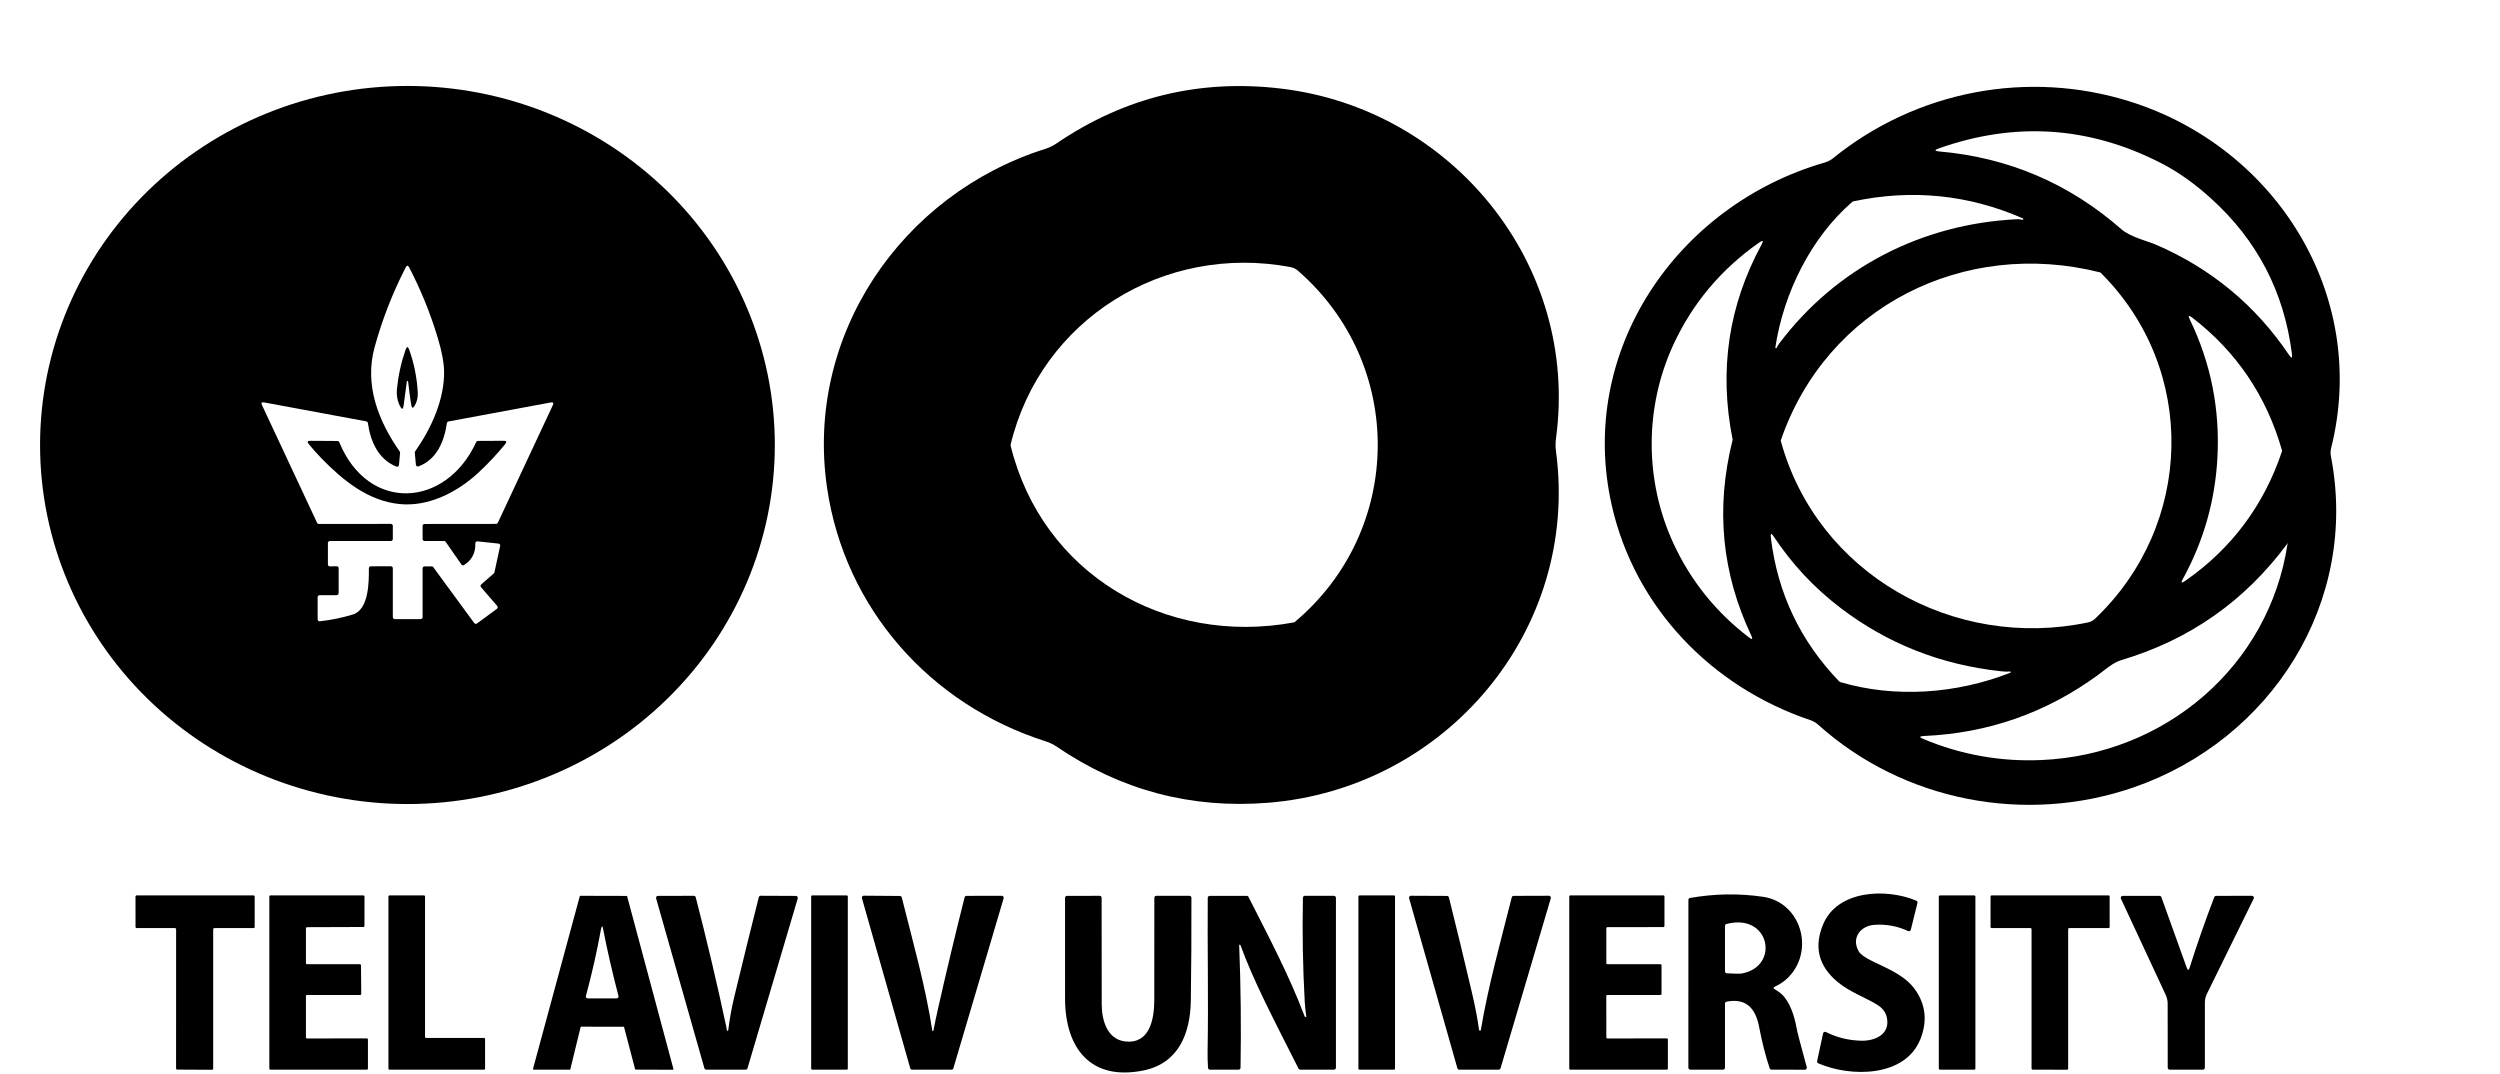
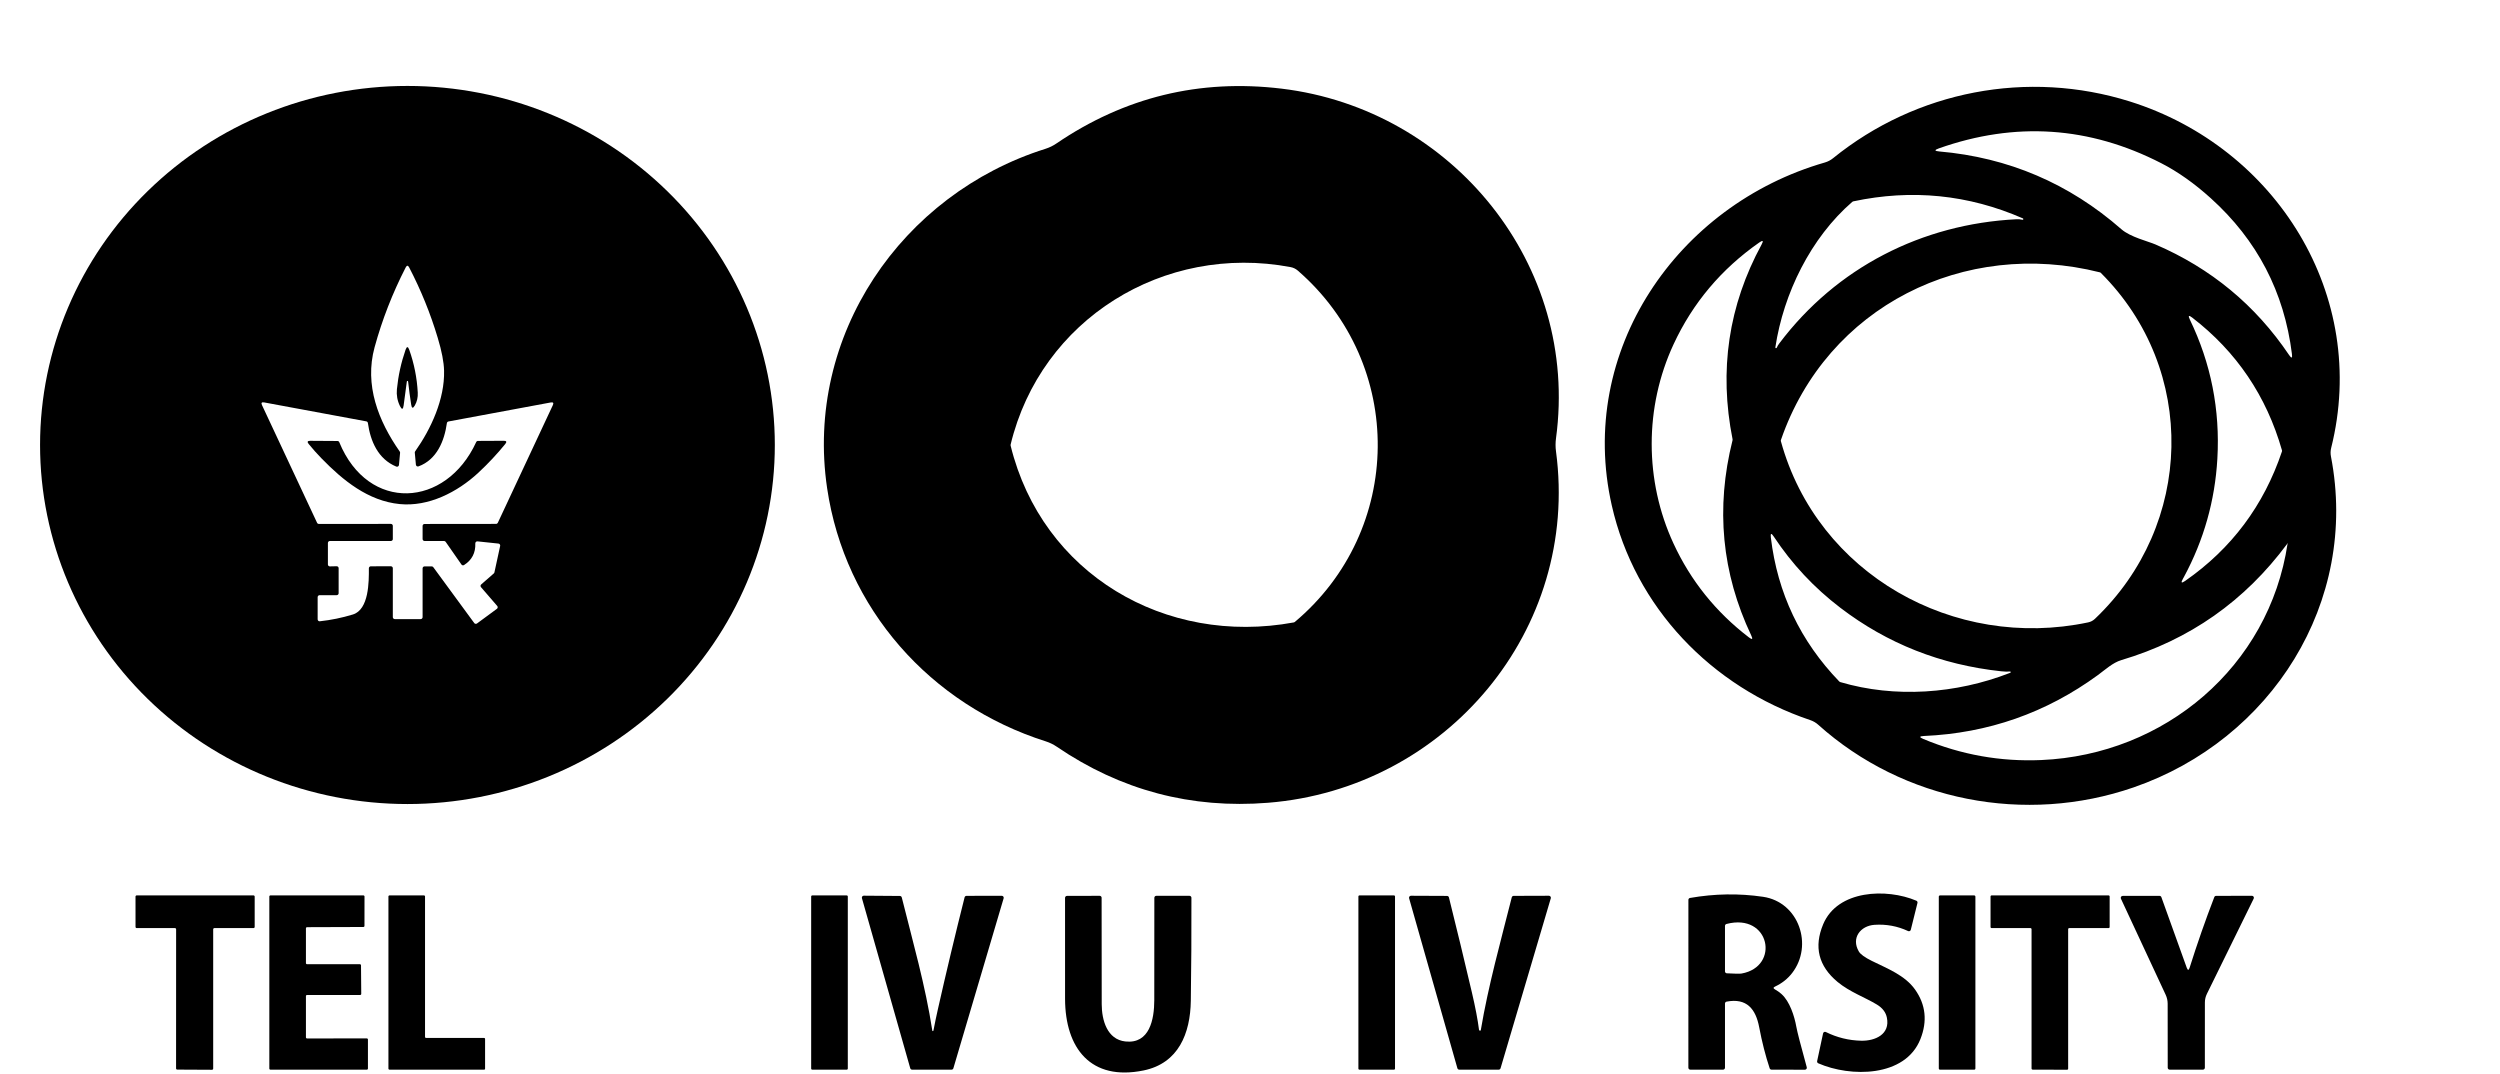
<svg xmlns="http://www.w3.org/2000/svg" width="156" height="67" viewBox="0 0 156 67" fill="none">
  <path d="M48.349 27.767C48.349 33.709 45.934 39.408 41.635 43.609C37.336 47.811 31.505 50.172 25.425 50.172C19.345 50.172 13.514 47.811 9.215 43.609C4.915 39.408 2.5 33.709 2.5 27.767C2.5 21.825 4.915 16.126 9.215 11.925C13.514 7.723 19.345 5.363 25.425 5.363C31.505 5.363 37.336 7.723 41.635 11.925C45.934 16.126 48.349 21.825 48.349 27.767ZM25.952 28.999L25.883 28.247C25.881 28.218 25.888 28.189 25.905 28.166C26.908 26.746 27.753 24.901 27.71 23.133C27.698 22.596 27.566 21.911 27.314 21.078C26.859 19.559 26.265 18.096 25.532 16.688C25.46 16.548 25.387 16.548 25.315 16.688C24.49 18.296 23.843 19.957 23.374 21.671C22.73 24.03 23.607 26.264 24.945 28.178C24.961 28.201 24.969 28.23 24.965 28.259L24.895 29.014C24.893 29.032 24.887 29.051 24.877 29.067C24.866 29.083 24.853 29.097 24.836 29.107C24.82 29.116 24.801 29.122 24.782 29.124C24.763 29.125 24.744 29.122 24.727 29.115C23.585 28.642 23.116 27.527 22.956 26.396C22.953 26.371 22.941 26.347 22.923 26.328C22.906 26.31 22.883 26.297 22.858 26.293L16.483 25.111C16.327 25.082 16.282 25.14 16.35 25.283L19.786 32.624C19.796 32.645 19.811 32.662 19.831 32.674C19.851 32.687 19.873 32.693 19.897 32.693L24.39 32.691C24.423 32.691 24.454 32.703 24.477 32.726C24.499 32.749 24.512 32.78 24.512 32.812V33.636C24.512 33.669 24.499 33.7 24.477 33.722C24.454 33.745 24.423 33.758 24.39 33.758H20.583C20.55 33.758 20.519 33.771 20.497 33.794C20.474 33.817 20.461 33.848 20.461 33.88V35.221C20.461 35.238 20.464 35.254 20.47 35.269C20.477 35.283 20.486 35.297 20.497 35.308C20.509 35.32 20.523 35.329 20.538 35.335C20.553 35.341 20.569 35.343 20.585 35.343L21.007 35.334C21.023 35.333 21.039 35.336 21.054 35.342C21.069 35.348 21.083 35.357 21.095 35.368C21.106 35.38 21.115 35.393 21.122 35.408C21.128 35.423 21.131 35.439 21.131 35.455V37.017C21.131 37.05 21.118 37.081 21.095 37.103C21.073 37.126 21.041 37.139 21.009 37.139H19.943C19.911 37.139 19.88 37.152 19.857 37.175C19.834 37.198 19.821 37.229 19.821 37.261V38.646C19.821 38.664 19.825 38.681 19.832 38.696C19.839 38.712 19.849 38.726 19.862 38.738C19.875 38.749 19.89 38.758 19.906 38.763C19.922 38.768 19.939 38.77 19.956 38.768C20.655 38.692 21.341 38.551 22.016 38.345C23.026 38.038 23.022 36.302 23.017 35.461C23.017 35.445 23.02 35.429 23.026 35.415C23.032 35.4 23.041 35.386 23.052 35.375C23.063 35.364 23.076 35.354 23.091 35.348C23.106 35.342 23.122 35.339 23.138 35.338L24.389 35.335C24.405 35.334 24.421 35.338 24.436 35.344C24.451 35.35 24.465 35.359 24.476 35.37C24.488 35.381 24.497 35.395 24.503 35.41C24.509 35.425 24.512 35.44 24.512 35.456V38.51C24.512 38.542 24.525 38.573 24.548 38.596C24.571 38.619 24.602 38.632 24.634 38.632H26.248C26.281 38.632 26.312 38.619 26.335 38.596C26.357 38.573 26.37 38.542 26.37 38.51V35.464C26.37 35.431 26.383 35.401 26.406 35.378C26.429 35.355 26.46 35.342 26.492 35.342H26.939C26.958 35.342 26.977 35.346 26.994 35.355C27.011 35.364 27.025 35.377 27.037 35.392L29.593 38.879C29.612 38.905 29.641 38.922 29.673 38.927C29.705 38.932 29.737 38.924 29.764 38.905L31.008 37.99C31.021 37.98 31.032 37.967 31.041 37.952C31.049 37.938 31.054 37.922 31.056 37.905C31.058 37.888 31.056 37.871 31.051 37.855C31.046 37.839 31.038 37.824 31.027 37.812L30.015 36.64C30.004 36.628 29.996 36.614 29.991 36.599C29.986 36.584 29.984 36.568 29.985 36.552C29.986 36.536 29.991 36.52 29.998 36.506C30.005 36.492 30.015 36.479 30.027 36.469L30.813 35.782C30.832 35.764 30.846 35.741 30.852 35.716L31.21 34.066C31.213 34.05 31.213 34.032 31.21 34.015C31.206 33.999 31.199 33.983 31.189 33.969C31.179 33.955 31.166 33.943 31.151 33.935C31.136 33.926 31.12 33.921 31.103 33.919L29.794 33.781C29.777 33.779 29.759 33.782 29.742 33.787C29.726 33.793 29.71 33.802 29.698 33.814C29.685 33.826 29.675 33.84 29.668 33.857C29.661 33.873 29.658 33.89 29.659 33.908C29.682 34.496 29.449 34.946 28.958 35.258C28.932 35.275 28.9 35.281 28.869 35.275C28.838 35.269 28.811 35.251 28.794 35.225L27.809 33.81C27.798 33.794 27.783 33.781 27.765 33.772C27.748 33.763 27.729 33.758 27.709 33.758H26.492C26.46 33.758 26.429 33.745 26.406 33.722C26.383 33.7 26.37 33.669 26.37 33.636V32.817C26.37 32.785 26.383 32.754 26.406 32.731C26.429 32.708 26.46 32.696 26.492 32.696L30.954 32.691C30.977 32.691 31 32.684 31.02 32.672C31.039 32.659 31.055 32.641 31.065 32.62L34.496 25.285C34.563 25.142 34.518 25.085 34.363 25.114L27.985 26.3C27.959 26.305 27.936 26.317 27.919 26.335C27.901 26.354 27.89 26.377 27.886 26.402C27.728 27.515 27.263 28.677 26.116 29.102C26.098 29.109 26.079 29.111 26.061 29.109C26.042 29.107 26.024 29.101 26.008 29.091C25.993 29.081 25.979 29.067 25.97 29.051C25.96 29.035 25.954 29.017 25.952 28.999Z" fill="black" />
  <path d="M79.964 5.531C90.631 6.812 98.561 16.527 97.095 27.349C97.058 27.621 97.057 27.893 97.094 28.164C98.585 39.315 90.231 49.2 79.134 50.092C74.328 50.479 69.93 49.312 65.94 46.593C65.73 46.451 65.505 46.341 65.265 46.264C58.052 43.977 52.722 37.979 51.612 30.462C50.206 20.945 56.244 12.12 65.239 9.285C65.481 9.208 65.706 9.099 65.914 8.957C70.171 6.059 74.855 4.917 79.964 5.531ZM63.062 27.804C65.026 35.816 72.717 40.319 80.737 38.839C80.758 38.836 80.776 38.827 80.793 38.813C87.601 33.1 87.728 22.741 80.983 16.885C80.852 16.771 80.701 16.699 80.531 16.667C72.629 15.178 64.948 19.917 63.062 27.745C63.057 27.765 63.057 27.784 63.062 27.804Z" fill="black" />
  <path d="M145.451 28.481C147.213 37.592 141.715 46.17 133.132 49.135C126.38 51.468 118.774 49.996 113.457 45.224C113.312 45.094 113.147 44.998 112.964 44.936C106.786 42.857 102.012 37.89 100.574 31.534C98.392 21.9 104.652 12.797 113.87 10.14C114.059 10.085 114.23 9.996 114.383 9.872C119.592 5.656 126.539 4.335 132.9 6.331C142.031 9.197 147.845 18.442 145.465 27.951C145.421 28.126 145.417 28.303 145.451 28.481ZM137.954 12.37C136.929 11.444 135.899 10.716 134.864 10.185C130.378 7.882 125.751 7.574 120.981 9.26C120.698 9.361 120.706 9.424 121.005 9.45C125.321 9.827 129.112 11.446 132.377 14.306C132.934 14.793 134.054 15.062 134.493 15.251C137.961 16.74 140.743 19.041 142.84 22.155C142.992 22.381 143.052 22.359 143.017 22.089C142.534 18.22 140.846 14.98 137.954 12.37ZM115.587 12.592C112.988 14.841 111.294 18.307 110.783 21.667C110.776 21.708 110.791 21.727 110.827 21.726C110.836 21.726 110.846 21.722 110.854 21.717C110.862 21.711 110.868 21.703 110.872 21.694C110.902 21.614 110.954 21.525 111.028 21.429C114.594 16.695 119.928 13.978 125.824 13.681C125.949 13.674 126.073 13.685 126.195 13.712C126.207 13.715 126.219 13.716 126.228 13.715C126.237 13.714 126.242 13.711 126.243 13.707L126.253 13.677C126.256 13.668 126.255 13.657 126.251 13.648C126.247 13.639 126.24 13.632 126.231 13.628C122.83 12.142 119.3 11.787 115.641 12.565C115.62 12.569 115.602 12.579 115.587 12.592ZM109.781 15.13C107.41 16.787 105.626 18.907 104.427 21.491C102.612 25.407 102.613 29.989 104.423 33.908C105.498 36.236 107.067 38.191 109.131 39.772C109.344 39.935 109.393 39.895 109.278 39.653C107.437 35.765 107.047 31.704 108.111 27.47C108.116 27.452 108.116 27.434 108.113 27.416C107.255 23.111 107.858 19.058 109.924 15.257C110.055 15.015 110.007 14.973 109.781 15.13ZM111.126 27.529C113.405 35.826 121.935 40.603 130.301 38.837C130.462 38.803 130.604 38.729 130.725 38.614C136.886 32.764 137.165 23.08 131.089 17.025C131.074 17.01 131.055 16.999 131.033 16.994C122.591 14.865 114.005 19.111 111.129 27.457C111.121 27.48 111.12 27.506 111.126 27.529ZM136.281 35.996C136.257 36.041 136.234 36.083 136.211 36.123C136.073 36.369 136.12 36.412 136.351 36.251C139.246 34.237 141.261 31.544 142.394 28.171C142.401 28.148 142.401 28.123 142.395 28.099C141.425 24.707 139.558 21.946 136.793 19.817C136.575 19.649 136.526 19.689 136.645 19.937C137.966 22.672 138.539 25.57 138.363 28.631C138.213 31.242 137.519 33.697 136.281 35.996ZM114.827 42.561C118.255 43.574 122.061 43.294 125.398 41.998C125.482 41.965 125.499 41.935 125.448 41.908C125.433 41.901 125.416 41.898 125.399 41.901C125.288 41.918 125.115 41.914 124.881 41.889C121.117 41.486 117.768 40.164 114.833 37.922C113.197 36.673 111.812 35.191 110.679 33.476C110.528 33.247 110.469 33.269 110.501 33.542C110.916 37.011 112.34 40.007 114.773 42.528C114.788 42.544 114.806 42.554 114.827 42.561ZM142.723 33.933C140.076 37.507 136.626 39.926 132.372 41.19C131.834 41.35 131.358 41.796 130.908 42.125C127.676 44.484 124.058 45.752 120.051 45.926C119.761 45.939 119.75 46.002 120.018 46.114C122.378 47.099 124.83 47.536 127.373 47.427C135.066 47.097 141.591 41.605 142.746 33.914C142.751 33.88 142.746 33.877 142.73 33.904C142.725 33.911 142.723 33.921 142.723 33.933Z" fill="black" />
  <path d="M25.387 23.804L25.187 25.299C25.152 25.563 25.075 25.576 24.957 25.336C24.795 25.007 24.731 24.657 24.767 24.286C24.85 23.445 25.03 22.625 25.307 21.827C25.382 21.609 25.459 21.608 25.537 21.826C25.842 22.686 26.019 23.577 26.068 24.498C26.084 24.791 26.023 25.057 25.886 25.299C25.77 25.501 25.695 25.487 25.659 25.257C25.585 24.784 25.521 24.305 25.468 23.821C25.463 23.782 25.447 23.765 25.419 23.769C25.411 23.771 25.403 23.775 25.398 23.782C25.392 23.788 25.388 23.795 25.387 23.804Z" fill="black" />
  <path d="M20.064 28.604C19.781 28.314 19.514 28.015 19.262 27.705C19.153 27.572 19.185 27.506 19.357 27.507L21.058 27.518C21.082 27.517 21.106 27.525 21.125 27.538C21.145 27.552 21.161 27.571 21.17 27.593C22.979 31.998 27.83 31.697 29.715 27.585C29.725 27.563 29.74 27.545 29.76 27.533C29.78 27.52 29.802 27.513 29.826 27.513L31.434 27.505C31.605 27.504 31.637 27.57 31.529 27.704C31.016 28.336 30.455 28.934 29.848 29.499C28.534 30.717 26.738 31.632 24.941 31.454C22.967 31.259 21.397 29.973 20.064 28.604Z" fill="black" />
  <path d="M114.666 61.274C113.475 60.284 113.175 59.085 113.766 57.674C114.668 55.523 117.726 55.417 119.579 56.203C119.606 56.214 119.628 56.234 119.641 56.26C119.654 56.286 119.657 56.316 119.65 56.344L119.234 58.017C119.23 58.034 119.222 58.051 119.211 58.065C119.199 58.078 119.185 58.09 119.169 58.098C119.153 58.105 119.135 58.109 119.117 58.11C119.099 58.11 119.081 58.106 119.065 58.098C118.405 57.79 117.707 57.66 116.969 57.709C116.096 57.766 115.497 58.53 115.991 59.373C116.093 59.548 116.363 59.743 116.801 59.96C117.733 60.423 118.864 60.847 119.501 61.749C120.166 62.69 120.277 63.72 119.834 64.839C118.883 67.237 115.457 67.226 113.46 66.35C113.434 66.338 113.413 66.319 113.4 66.294C113.387 66.269 113.384 66.24 113.389 66.213L113.76 64.482C113.764 64.464 113.772 64.447 113.783 64.432C113.794 64.417 113.809 64.406 113.826 64.397C113.842 64.389 113.861 64.385 113.879 64.385C113.898 64.385 113.916 64.389 113.933 64.398C114.626 64.742 115.361 64.923 116.138 64.941C117.006 64.961 117.96 64.544 117.74 63.494C117.671 63.164 117.465 62.895 117.121 62.686C116.377 62.234 115.423 61.901 114.666 61.274Z" fill="black" />
  <path d="M110.761 61.563C110.646 61.616 110.644 61.674 110.755 61.737C110.903 61.819 111.04 61.917 111.168 62.031C111.678 62.487 111.973 63.407 112.09 64.065C112.146 64.38 112.364 65.224 112.742 66.596C112.747 66.614 112.748 66.633 112.744 66.651C112.741 66.67 112.733 66.687 112.722 66.702C112.71 66.717 112.695 66.729 112.678 66.738C112.661 66.746 112.643 66.751 112.624 66.751L110.543 66.746C110.517 66.746 110.492 66.738 110.472 66.723C110.451 66.707 110.435 66.686 110.427 66.662C110.165 65.871 109.947 65.017 109.773 64.098C109.56 62.968 109 62.26 107.738 62.502C107.71 62.507 107.685 62.522 107.667 62.544C107.649 62.566 107.639 62.593 107.639 62.621V66.625C107.639 66.657 107.626 66.689 107.604 66.711C107.581 66.734 107.55 66.747 107.517 66.747H105.475C105.443 66.747 105.412 66.734 105.389 66.711C105.366 66.689 105.354 66.657 105.354 66.625L105.356 56.152C105.356 56.123 105.366 56.096 105.384 56.074C105.403 56.052 105.429 56.037 105.457 56.032C106.994 55.763 108.513 55.739 110.014 55.96C112.253 56.289 113.161 58.988 111.833 60.712C111.553 61.076 111.195 61.36 110.761 61.563ZM108.676 60.748C111.089 60.317 110.45 56.946 107.731 57.656C107.704 57.663 107.681 57.679 107.665 57.7C107.648 57.721 107.639 57.748 107.639 57.775V60.614C107.639 60.644 107.651 60.674 107.672 60.697C107.694 60.719 107.723 60.733 107.754 60.734C108.262 60.763 108.569 60.767 108.676 60.748Z" fill="black" />
  <path d="M10.916 57.913H8.532C8.512 57.913 8.493 57.906 8.479 57.892C8.465 57.878 8.457 57.859 8.457 57.839L8.456 55.947C8.456 55.927 8.464 55.908 8.478 55.894C8.492 55.88 8.511 55.873 8.53 55.873H15.818C15.838 55.873 15.856 55.88 15.87 55.894C15.884 55.908 15.892 55.927 15.892 55.947V57.839C15.892 57.859 15.884 57.878 15.87 57.892C15.856 57.906 15.838 57.913 15.818 57.913H13.377C13.358 57.913 13.339 57.921 13.325 57.935C13.311 57.949 13.303 57.968 13.303 57.988V66.68C13.303 66.7 13.295 66.719 13.281 66.733C13.267 66.746 13.248 66.754 13.229 66.754L11.061 66.743C11.041 66.743 11.022 66.736 11.008 66.722C10.995 66.708 10.987 66.689 10.987 66.669L10.99 57.988C10.99 57.968 10.983 57.949 10.969 57.935C10.955 57.921 10.936 57.913 10.916 57.913Z" fill="black" />
  <path d="M19.16 64.8L22.889 64.796C22.908 64.796 22.925 64.804 22.938 64.817C22.951 64.83 22.959 64.847 22.959 64.866V66.678C22.959 66.696 22.951 66.714 22.938 66.727C22.925 66.74 22.908 66.747 22.889 66.747H16.875C16.857 66.747 16.839 66.74 16.826 66.727C16.813 66.714 16.806 66.696 16.806 66.678V55.942C16.806 55.924 16.813 55.906 16.826 55.893C16.839 55.88 16.857 55.873 16.875 55.873H22.676C22.695 55.873 22.712 55.88 22.725 55.893C22.738 55.906 22.745 55.924 22.745 55.942L22.743 57.775C22.743 57.793 22.736 57.811 22.723 57.824C22.71 57.837 22.692 57.844 22.674 57.844L19.16 57.856C19.141 57.856 19.124 57.864 19.111 57.877C19.098 57.889 19.09 57.907 19.09 57.926V60.098C19.09 60.117 19.098 60.134 19.111 60.147C19.124 60.16 19.141 60.167 19.16 60.167H22.458C22.476 60.167 22.494 60.175 22.507 60.188C22.52 60.201 22.527 60.219 22.527 60.237L22.542 62.017C22.542 62.035 22.535 62.053 22.522 62.066C22.509 62.079 22.491 62.087 22.473 62.087H19.16C19.141 62.087 19.124 62.094 19.111 62.107C19.098 62.12 19.09 62.138 19.09 62.156V64.731C19.09 64.749 19.098 64.767 19.111 64.78C19.124 64.793 19.141 64.8 19.16 64.8Z" fill="black" />
  <path d="M24.238 66.681V55.938C24.238 55.93 24.239 55.922 24.243 55.914C24.246 55.906 24.251 55.899 24.257 55.893C24.263 55.887 24.27 55.882 24.278 55.879C24.285 55.875 24.294 55.874 24.302 55.874H26.458C26.466 55.874 26.475 55.875 26.483 55.879C26.49 55.882 26.497 55.887 26.503 55.893C26.509 55.899 26.514 55.906 26.517 55.914C26.521 55.922 26.522 55.93 26.522 55.938V64.703C26.522 64.72 26.529 64.736 26.541 64.748C26.553 64.76 26.57 64.767 26.587 64.767H30.204C30.222 64.767 30.238 64.774 30.25 64.786C30.262 64.798 30.269 64.814 30.269 64.832V66.685C30.269 66.702 30.262 66.719 30.25 66.731C30.238 66.743 30.222 66.749 30.204 66.749L24.302 66.746C24.285 66.746 24.269 66.739 24.257 66.727C24.245 66.715 24.238 66.698 24.238 66.681Z" fill="black" />
-   <path d="M38.907 64.069L36.266 64.065C36.258 64.065 36.249 64.068 36.243 64.073C36.236 64.079 36.231 64.086 36.23 64.094L35.589 66.718C35.587 66.726 35.582 66.733 35.575 66.739C35.569 66.744 35.561 66.747 35.552 66.747H33.296C33.29 66.747 33.284 66.746 33.279 66.743C33.274 66.74 33.269 66.737 33.266 66.732C33.262 66.728 33.26 66.722 33.258 66.716C33.257 66.711 33.258 66.705 33.259 66.699L36.178 55.926C36.181 55.918 36.185 55.911 36.192 55.906C36.199 55.901 36.207 55.898 36.215 55.898L39.098 55.905C39.106 55.905 39.114 55.908 39.121 55.913C39.127 55.918 39.132 55.925 39.134 55.933L42.023 66.705C42.025 66.711 42.025 66.717 42.024 66.723C42.023 66.728 42.02 66.734 42.017 66.738C42.013 66.743 42.009 66.746 42.003 66.749C41.998 66.752 41.992 66.753 41.987 66.753L39.667 66.744C39.658 66.744 39.65 66.742 39.644 66.737C39.637 66.731 39.632 66.724 39.63 66.716L38.943 64.097C38.941 64.089 38.936 64.082 38.93 64.076C38.923 64.072 38.915 64.069 38.907 64.069ZM37.511 57.936C37.253 59.359 36.936 60.763 36.561 62.146C36.556 62.164 36.556 62.183 36.559 62.202C36.563 62.22 36.571 62.237 36.582 62.252C36.594 62.267 36.608 62.279 36.625 62.287C36.642 62.295 36.66 62.3 36.679 62.3H38.475C38.494 62.3 38.512 62.295 38.529 62.287C38.546 62.279 38.56 62.267 38.572 62.252C38.583 62.237 38.591 62.22 38.595 62.202C38.599 62.183 38.598 62.164 38.593 62.146C38.223 60.741 37.898 59.325 37.619 57.897C37.596 57.781 37.564 57.779 37.524 57.89C37.519 57.903 37.515 57.919 37.511 57.936Z" fill="black" />
-   <path d="M45.353 64.267C45.403 64.362 45.434 64.356 45.447 64.25C45.532 63.562 45.656 62.88 45.818 62.205C46.324 60.107 46.833 58.035 47.348 55.988C47.354 55.962 47.369 55.938 47.391 55.921C47.413 55.905 47.439 55.895 47.467 55.895L49.664 55.905C49.683 55.905 49.701 55.91 49.718 55.919C49.735 55.927 49.75 55.94 49.761 55.955C49.772 55.97 49.78 55.987 49.783 56.006C49.786 56.024 49.785 56.043 49.779 56.061L46.645 66.659C46.637 66.684 46.622 66.707 46.601 66.722C46.58 66.738 46.554 66.747 46.528 66.747H44.071C44.044 66.747 44.019 66.738 43.998 66.722C43.976 66.706 43.961 66.683 43.954 66.658L40.941 56.056C40.936 56.038 40.935 56.019 40.939 56.001C40.942 55.982 40.95 55.965 40.961 55.95C40.972 55.935 40.987 55.923 41.004 55.914C41.021 55.906 41.039 55.902 41.058 55.902L43.296 55.899C43.324 55.899 43.35 55.908 43.371 55.925C43.393 55.941 43.408 55.964 43.414 55.99C44.115 58.703 44.757 61.426 45.34 64.16C45.341 64.167 45.342 64.19 45.343 64.227C45.344 64.243 45.347 64.256 45.353 64.267Z" fill="black" />
  <path d="M52.835 55.874H50.685C50.648 55.874 50.617 55.904 50.617 55.942V66.679C50.617 66.716 50.648 66.747 50.685 66.747H52.835C52.872 66.747 52.903 66.716 52.903 66.679V55.942C52.903 55.904 52.872 55.874 52.835 55.874Z" fill="black" />
  <path d="M58.202 64.341L58.225 64.333C58.23 64.332 58.236 64.328 58.24 64.322C58.244 64.316 58.247 64.308 58.248 64.3C58.335 63.847 58.429 63.396 58.531 62.946C59.057 60.615 59.611 58.298 60.191 55.993C60.198 55.967 60.213 55.943 60.235 55.927C60.256 55.91 60.282 55.901 60.31 55.901L62.51 55.897C62.529 55.897 62.548 55.901 62.565 55.91C62.582 55.918 62.596 55.931 62.608 55.946C62.619 55.961 62.627 55.979 62.63 55.998C62.633 56.017 62.633 56.036 62.627 56.054L59.491 66.659C59.484 66.685 59.468 66.707 59.447 66.723C59.426 66.739 59.4 66.747 59.374 66.747H56.916C56.89 66.747 56.864 66.738 56.843 66.722C56.822 66.706 56.807 66.684 56.799 66.658L53.784 56.046C53.779 56.027 53.778 56.008 53.782 55.99C53.785 55.971 53.793 55.954 53.804 55.939C53.816 55.924 53.831 55.912 53.847 55.903C53.864 55.895 53.883 55.891 53.902 55.891L56.154 55.908C56.181 55.908 56.206 55.917 56.228 55.934C56.249 55.951 56.264 55.974 56.271 56.001C56.95 58.724 57.752 61.531 58.174 64.299C58.175 64.305 58.176 64.312 58.178 64.317C58.18 64.323 58.183 64.328 58.185 64.332C58.188 64.336 58.191 64.338 58.194 64.34C58.197 64.342 58.199 64.342 58.202 64.341Z" fill="black" />
  <path d="M71.359 66.796C68.065 67.471 66.469 65.414 66.46 62.333C66.454 60.263 66.454 58.16 66.459 56.025C66.459 55.993 66.472 55.962 66.495 55.939C66.517 55.916 66.549 55.903 66.581 55.903L68.619 55.899C68.635 55.899 68.651 55.902 68.666 55.908C68.68 55.914 68.694 55.923 68.705 55.935C68.717 55.946 68.726 55.959 68.732 55.974C68.738 55.989 68.741 56.005 68.741 56.021C68.739 58.228 68.742 60.443 68.747 62.665C68.75 63.652 69.079 64.863 70.225 64.988C71.735 65.151 72.025 63.608 72.027 62.42C72.032 60.274 72.033 58.141 72.031 56.021C72.031 55.989 72.044 55.958 72.067 55.935C72.089 55.912 72.12 55.899 72.153 55.899H74.223C74.255 55.899 74.286 55.912 74.309 55.935C74.332 55.957 74.345 55.988 74.345 56.02C74.351 58.201 74.338 60.345 74.307 62.452C74.276 64.481 73.545 66.347 71.359 66.796Z" fill="black" />
-   <path d="M81.465 63.457H81.504C81.506 63.457 81.508 63.456 81.51 63.455C81.511 63.453 81.513 63.451 81.514 63.448C81.515 63.445 81.516 63.441 81.516 63.437C81.516 63.434 81.516 63.429 81.515 63.425C81.466 63.123 81.434 62.819 81.416 62.513C81.295 60.337 81.257 58.172 81.302 56.017C81.303 55.986 81.316 55.955 81.338 55.933C81.361 55.91 81.392 55.898 81.424 55.898L83.24 55.9C83.273 55.901 83.304 55.914 83.327 55.937C83.35 55.959 83.362 55.99 83.362 56.022V66.625C83.362 66.657 83.35 66.688 83.327 66.711C83.304 66.734 83.273 66.747 83.24 66.747H81.136C81.114 66.747 81.092 66.741 81.073 66.729C81.054 66.717 81.038 66.7 81.028 66.68C79.302 63.268 78.225 61.208 77.409 58.989C77.398 58.962 77.381 58.949 77.357 58.949C77.352 58.949 77.348 58.95 77.344 58.951C77.34 58.953 77.337 58.956 77.334 58.959C77.331 58.962 77.329 58.965 77.327 58.969C77.326 58.973 77.325 58.977 77.325 58.982C77.426 61.53 77.454 64.079 77.41 66.627C77.41 66.659 77.397 66.69 77.374 66.712C77.351 66.734 77.321 66.747 77.288 66.747H75.501C75.47 66.747 75.441 66.735 75.418 66.714C75.396 66.693 75.382 66.664 75.38 66.633C75.356 66.27 75.347 65.909 75.354 65.548C75.412 62.376 75.337 59.196 75.363 56.023C75.364 55.991 75.377 55.961 75.4 55.938C75.422 55.916 75.453 55.903 75.485 55.903H77.799C77.822 55.903 77.844 55.909 77.863 55.921C77.882 55.933 77.898 55.95 77.907 55.97C79.144 58.412 80.441 60.852 81.408 63.417C81.412 63.428 81.42 63.438 81.43 63.446C81.441 63.453 81.453 63.457 81.465 63.457Z" fill="black" />
  <path d="M86.991 55.874H84.822C84.79 55.874 84.764 55.9 84.764 55.932V66.689C84.764 66.721 84.79 66.747 84.822 66.747H86.991C87.023 66.747 87.049 66.721 87.049 66.689V55.932C87.049 55.9 87.023 55.874 86.991 55.874Z" fill="black" />
  <path d="M92.34 64.31H92.379C92.384 64.31 92.389 64.306 92.393 64.3C92.398 64.293 92.401 64.284 92.403 64.275C92.868 61.503 93.647 58.721 94.334 55.994C94.341 55.968 94.356 55.944 94.377 55.928C94.398 55.911 94.424 55.902 94.451 55.902L96.653 55.895C96.672 55.895 96.691 55.9 96.707 55.908C96.724 55.917 96.739 55.929 96.75 55.944C96.762 55.96 96.769 55.977 96.773 55.996C96.776 56.015 96.775 56.034 96.77 56.053L93.635 66.659C93.627 66.684 93.612 66.707 93.591 66.722C93.57 66.738 93.544 66.747 93.518 66.747H91.059C91.032 66.747 91.007 66.738 90.985 66.722C90.964 66.706 90.948 66.683 90.941 66.658L87.928 56.051C87.922 56.033 87.921 56.014 87.925 55.996C87.928 55.977 87.936 55.959 87.947 55.944C87.959 55.929 87.973 55.917 87.99 55.908C88.007 55.9 88.026 55.895 88.045 55.895L90.295 55.905C90.322 55.906 90.349 55.915 90.37 55.932C90.391 55.949 90.407 55.972 90.413 55.998C90.905 57.971 91.382 59.946 91.845 61.924C92.064 62.858 92.212 63.639 92.291 64.266C92.292 64.278 92.298 64.289 92.307 64.297C92.316 64.305 92.328 64.309 92.34 64.31Z" fill="black" />
-   <path d="M100.303 64.8L104.008 64.796C104.026 64.796 104.043 64.803 104.056 64.816C104.068 64.829 104.075 64.846 104.075 64.863V66.68C104.075 66.698 104.068 66.715 104.056 66.727C104.043 66.74 104.026 66.747 104.008 66.747H97.989C97.972 66.747 97.955 66.74 97.942 66.727C97.929 66.715 97.922 66.698 97.922 66.68V55.94C97.922 55.931 97.924 55.922 97.927 55.914C97.931 55.906 97.936 55.898 97.942 55.892C97.948 55.886 97.956 55.881 97.964 55.878C97.972 55.874 97.981 55.873 97.989 55.873H103.795C103.804 55.873 103.813 55.874 103.821 55.878C103.829 55.881 103.836 55.886 103.843 55.892C103.849 55.898 103.854 55.906 103.857 55.914C103.86 55.922 103.862 55.931 103.862 55.94V57.783C103.862 57.801 103.855 57.818 103.843 57.83C103.83 57.843 103.813 57.85 103.795 57.85L100.302 57.854C100.284 57.854 100.267 57.861 100.255 57.873C100.242 57.886 100.235 57.903 100.235 57.921V60.1C100.235 60.118 100.242 60.135 100.255 60.148C100.267 60.16 100.284 60.167 100.302 60.167H103.612C103.63 60.167 103.647 60.175 103.66 60.187C103.672 60.2 103.679 60.217 103.679 60.234V62.02C103.679 62.037 103.672 62.054 103.66 62.067C103.647 62.08 103.63 62.087 103.612 62.087H100.3C100.282 62.087 100.265 62.094 100.252 62.106C100.24 62.119 100.233 62.136 100.233 62.154L100.236 64.733C100.236 64.751 100.243 64.768 100.256 64.78C100.268 64.793 100.285 64.8 100.303 64.8Z" fill="black" />
  <path d="M123.188 55.874H121.058C121.016 55.874 120.981 55.908 120.981 55.95V66.673C120.981 66.715 121.016 66.749 121.058 66.749H123.188C123.23 66.749 123.265 66.715 123.265 66.673V55.95C123.265 55.908 123.23 55.874 123.188 55.874Z" fill="black" />
  <path d="M124.21 57.845V55.941C124.21 55.923 124.217 55.905 124.23 55.892C124.243 55.88 124.26 55.873 124.278 55.873H131.574C131.592 55.873 131.61 55.88 131.622 55.892C131.635 55.905 131.642 55.923 131.642 55.941V57.845C131.642 57.854 131.641 57.863 131.637 57.871C131.634 57.88 131.629 57.887 131.622 57.893C131.616 57.9 131.609 57.905 131.6 57.908C131.592 57.912 131.583 57.913 131.574 57.913H129.121C129.103 57.913 129.086 57.921 129.073 57.933C129.06 57.946 129.053 57.964 129.053 57.982V66.684C129.053 66.702 129.046 66.719 129.033 66.732C129.02 66.745 129.003 66.752 128.985 66.752L126.837 66.745C126.819 66.745 126.801 66.737 126.789 66.725C126.776 66.712 126.769 66.695 126.769 66.676V57.982C126.769 57.964 126.761 57.946 126.749 57.933C126.736 57.921 126.719 57.913 126.7 57.913H124.278C124.269 57.913 124.26 57.912 124.252 57.908C124.244 57.905 124.236 57.9 124.23 57.893C124.224 57.887 124.219 57.88 124.215 57.871C124.212 57.863 124.21 57.854 124.21 57.845Z" fill="black" />
  <path d="M136.451 60.381C136.516 60.562 136.578 60.561 136.635 60.377C137.102 58.895 137.614 57.43 138.172 55.98C138.18 55.957 138.196 55.937 138.216 55.923C138.236 55.909 138.26 55.902 138.285 55.902L140.521 55.897C140.542 55.897 140.562 55.902 140.58 55.912C140.598 55.922 140.614 55.937 140.624 55.954C140.635 55.972 140.642 55.992 140.643 56.013C140.644 56.033 140.64 56.054 140.631 56.072C139.657 58.048 138.684 60.029 137.711 62.016C137.628 62.186 137.585 62.365 137.585 62.553C137.58 63.909 137.58 65.266 137.583 66.625C137.583 66.658 137.57 66.689 137.548 66.711C137.525 66.734 137.494 66.747 137.461 66.747H135.388C135.355 66.747 135.324 66.734 135.302 66.711C135.279 66.689 135.266 66.658 135.266 66.625C135.27 65.293 135.269 63.961 135.262 62.63C135.261 62.436 135.22 62.25 135.137 62.072C134.201 60.075 133.27 58.076 132.345 56.077C132.337 56.059 132.333 56.038 132.334 56.018C132.336 55.997 132.342 55.978 132.353 55.96C132.364 55.943 132.38 55.929 132.398 55.919C132.415 55.909 132.436 55.904 132.456 55.904L134.753 55.901C134.778 55.901 134.803 55.908 134.824 55.923C134.844 55.937 134.86 55.957 134.869 55.981L136.451 60.381Z" fill="black" />
</svg>